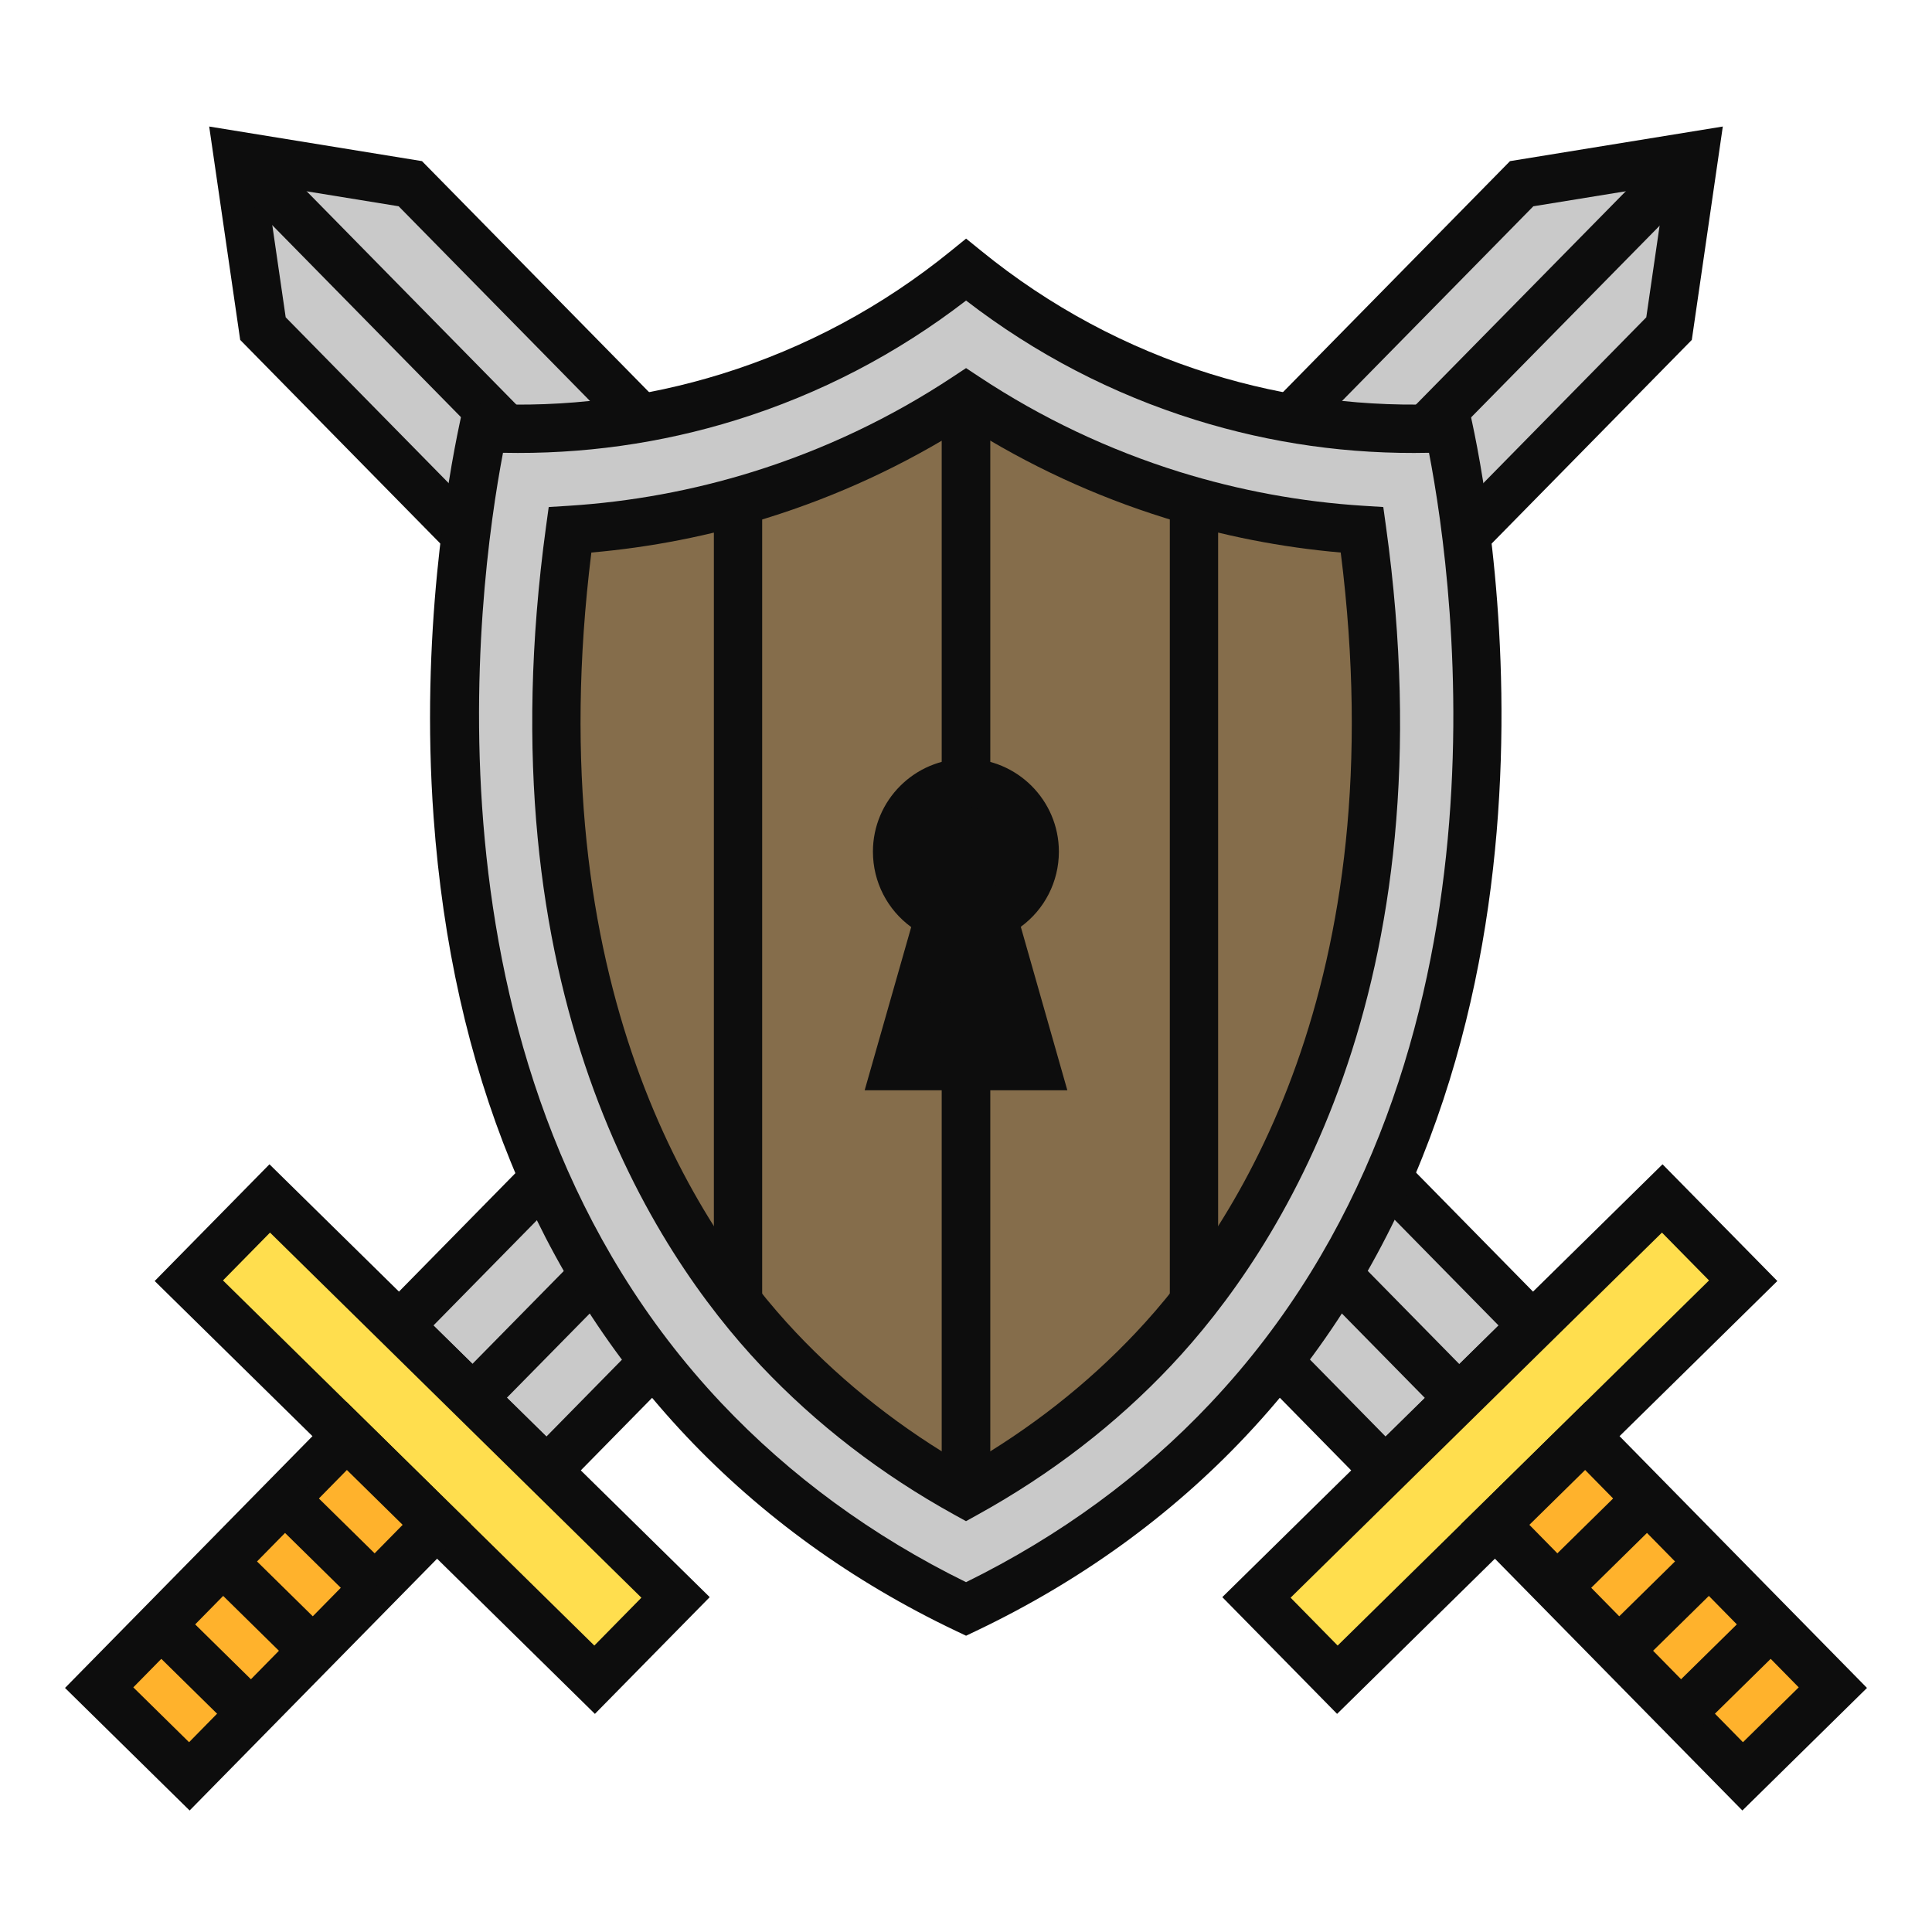
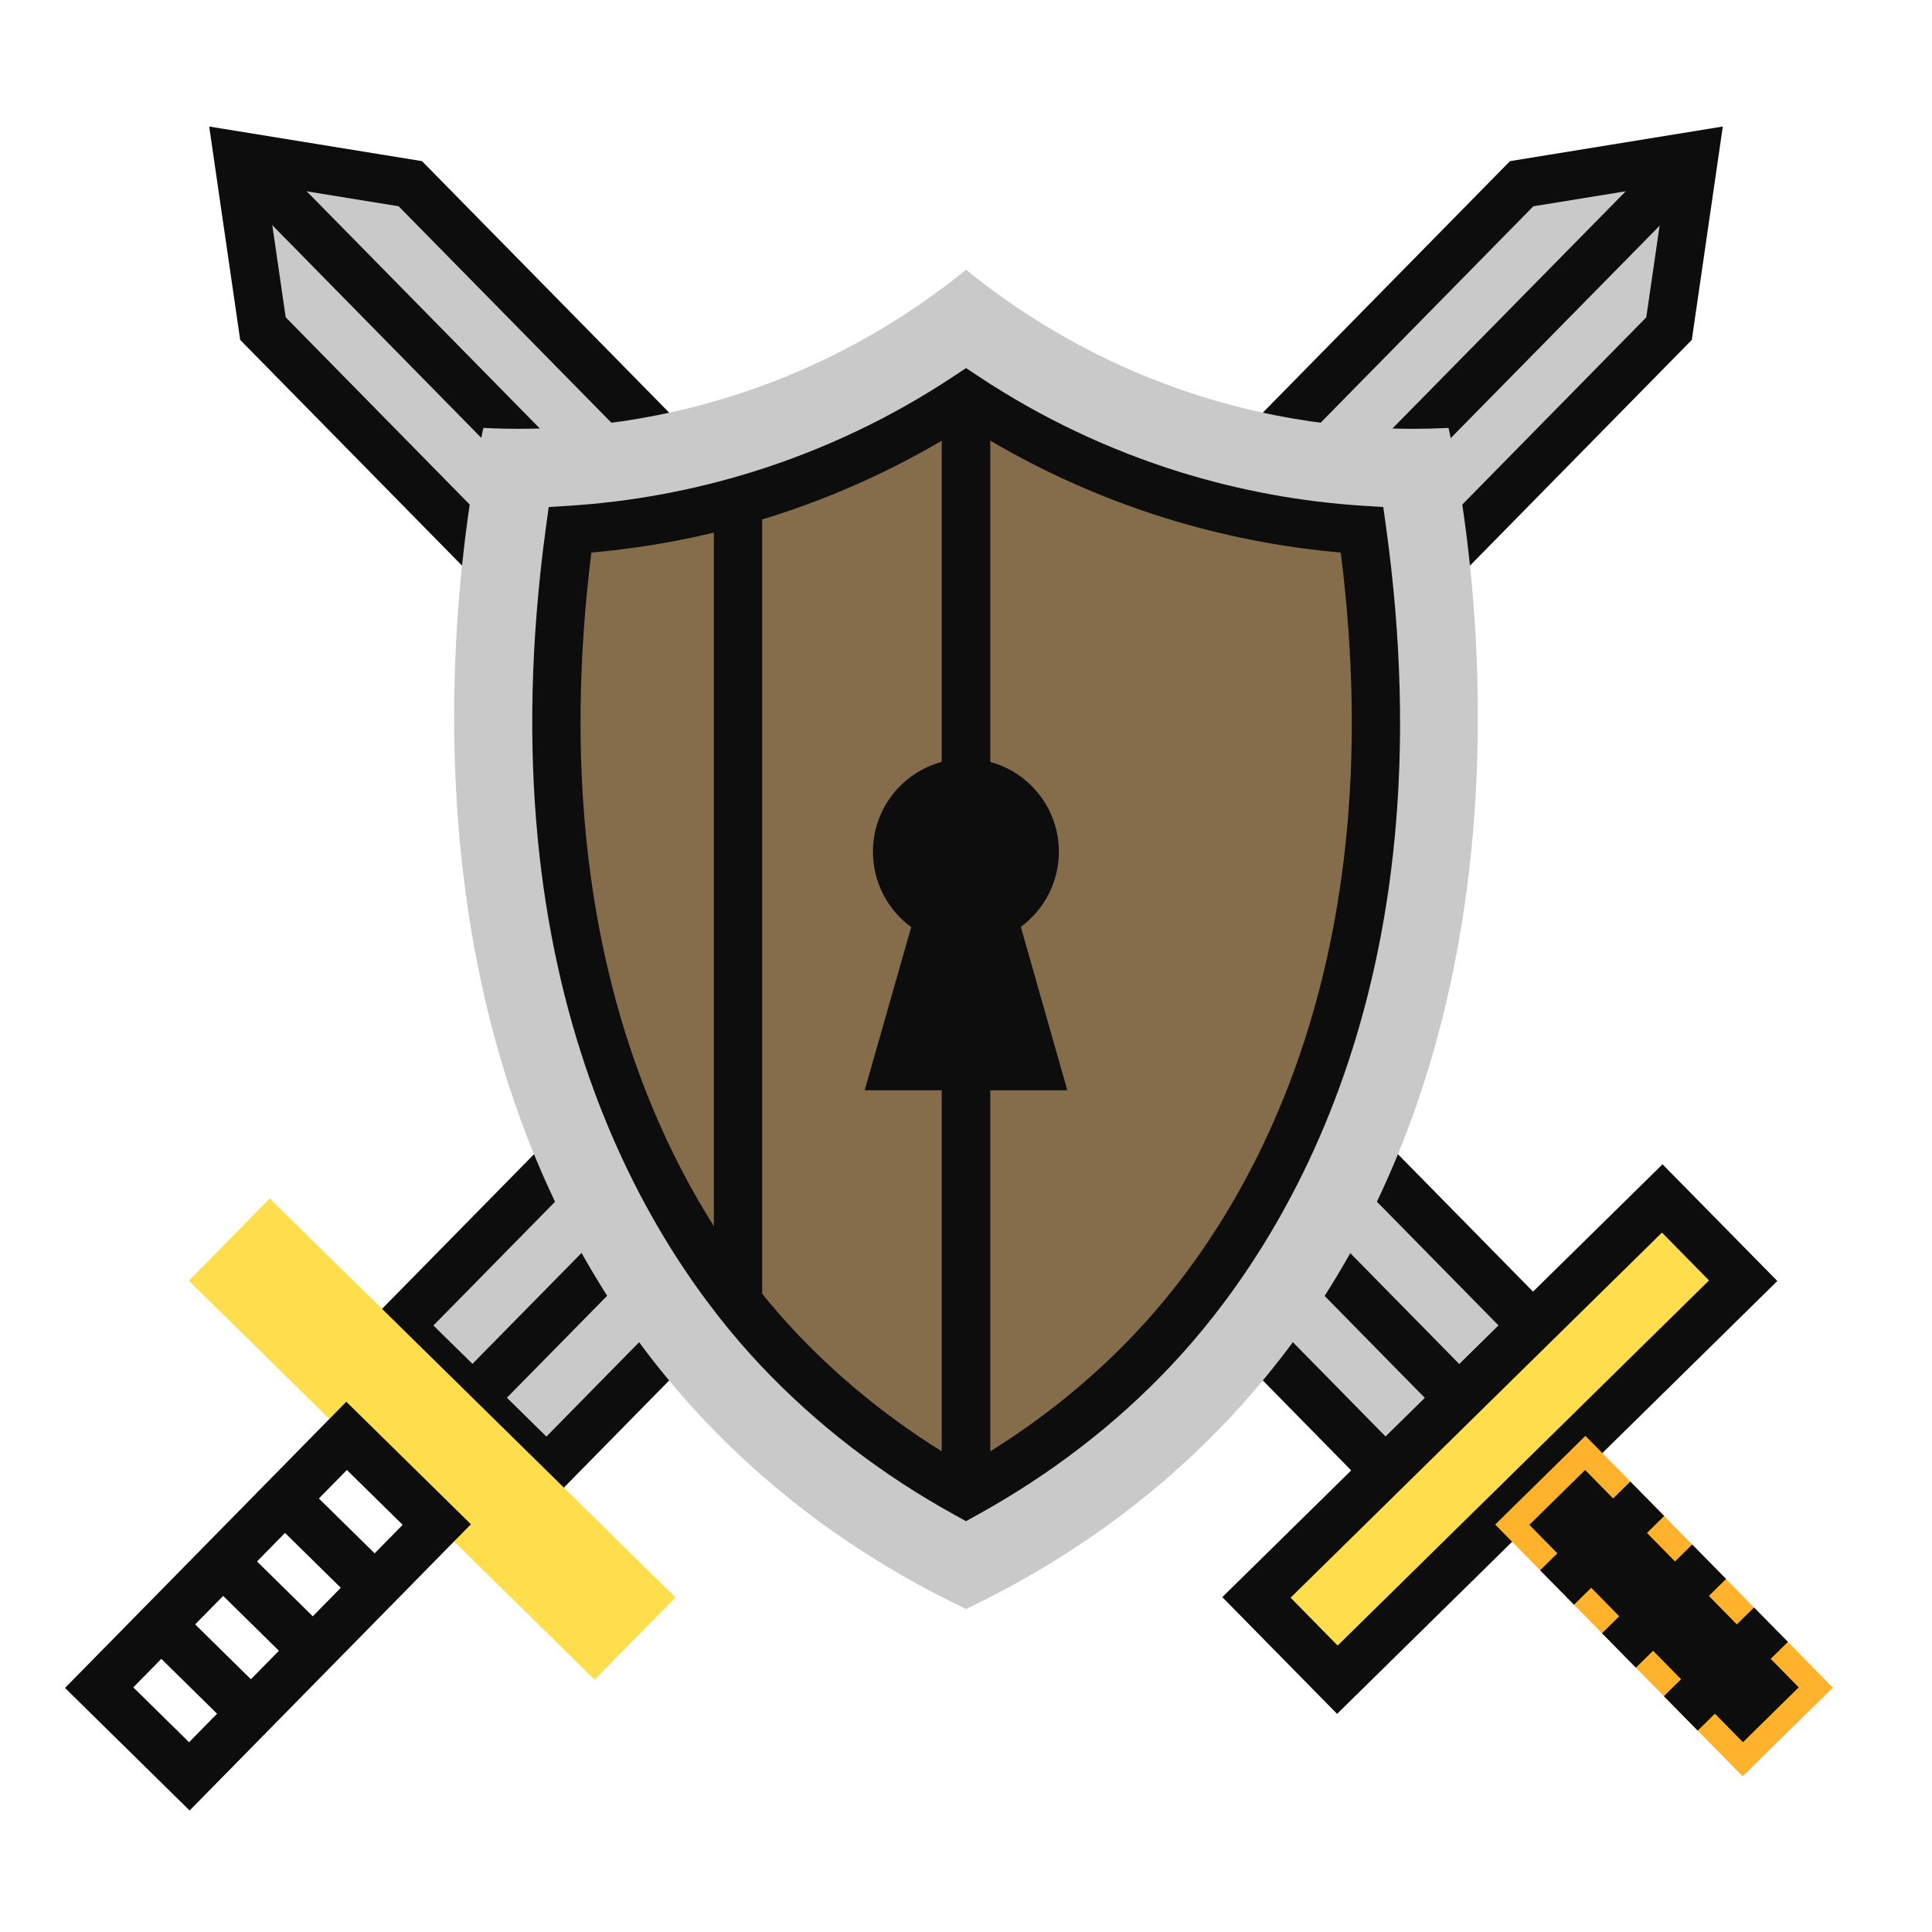
<svg xmlns="http://www.w3.org/2000/svg" id="Casino_Security_and_safety" data-name="Casino Security and safety" version="1.1" viewBox="0 0 80 80">
  <defs>
    <style>
      .cls-1 {
        fill: #ffb22c;
      }

      .cls-1, .cls-2, .cls-3, .cls-4, .cls-5 {
        stroke-width: 0px;
      }

      .cls-2 {
        fill: #c9c9c9;
      }

      .cls-3 {
        fill: #856d4b;
      }

      .cls-4 {
        fill: #0d0d0d;
      }

      .cls-5 {
        fill: #ffde4e;
      }
    </style>
  </defs>
  <g>
    <g>
      <polygon class="cls-2" points="63.467 54.898 57.364 60.898 10.888 13.607 9.848 6.445 16.991 7.607 63.467 54.898" />
      <g>
        <polygon class="cls-2" points="63.467 54.898 57.364 60.898 10.888 13.607 9.848 6.445 16.991 7.607 63.467 54.898" />
        <path class="cls-4" d="M57.352,62.312L9.946,14.075l-1.284-8.836,8.812,1.433,47.406,48.237-7.528,7.403ZM11.831,13.14l45.545,46.345,4.677-4.599L16.507,8.541l-5.475-.89.798,5.488Z" />
      </g>
      <g>
        <line class="cls-2" x1="60.415" y1="57.898" x2="9.848" y2="6.445" />
        <rect class="cls-4" x="34.132" y="-3.9" width="2" height="72.143" transform="translate(-12.476 33.852) rotate(-44.503)" />
      </g>
      <g>
        <rect class="cls-5" x="50.322" y="57.199" width="23.564" height="4.779" transform="translate(-23.958 60.639) rotate(-44.515)" />
        <path class="cls-4" d="M55.366,70.968l-4.753-4.834,18.229-17.923,4.754,4.833-18.23,17.924ZM53.441,66.157l1.948,1.982,15.378-15.119-1.949-1.981-15.377,15.118Z" />
      </g>
      <g>
        <rect class="cls-1" x="61.595" y="63.886" width="14.618" height="5.238" transform="translate(68.043 -29.255) rotate(45.5)" />
-         <path class="cls-4" d="M72.148,74.969l-11.648-11.852,5.16-5.075,11.648,11.852-5.16,5.075ZM63.328,63.14l8.844,9.001,2.309-2.271-8.844-9.001-2.309,2.271Z" />
+         <path class="cls-4" d="M72.148,74.969ZM63.328,63.14l8.844,9.001,2.309-2.271-8.844-9.001-2.309,2.271Z" />
      </g>
      <g>
        <line class="cls-5" x1="69.598" y1="70.948" x2="73.332" y2="67.275" />
        <rect class="cls-4" x="68.846" y="68.111" width="5.239" height="2" transform="translate(-27.948 69.952) rotate(-44.525)" />
      </g>
      <g>
        <line class="cls-5" x1="67.037" y1="68.342" x2="70.771" y2="64.668" />
        <rect class="cls-4" x="66.285" y="65.505" width="5.239" height="2" transform="translate(-26.855 67.408) rotate(-44.525)" />
      </g>
      <g>
        <line class="cls-5" x1="64.475" y1="65.735" x2="68.209" y2="62.062" />
        <rect class="cls-4" x="63.723" y="62.898" width="5.239" height="2" transform="translate(-25.763 64.863) rotate(-44.525)" />
      </g>
    </g>
    <g>
      <polygon class="cls-2" points="16.533 54.898 22.636 60.898 69.112 13.607 70.153 6.445 63.009 7.607 16.533 54.898" />
      <g>
        <polygon class="cls-2" points="16.533 54.898 22.636 60.898 69.112 13.607 70.153 6.445 63.009 7.607 16.533 54.898" />
        <path class="cls-4" d="M22.648,62.312l-7.529-7.403L62.526,6.672l8.812-1.433-1.284,8.836L22.648,62.312ZM17.947,54.886l4.678,4.599L68.169,13.14l.798-5.488-5.475.89L17.947,54.886Z" />
      </g>
      <g>
        <line class="cls-2" x1="19.585" y1="57.898" x2="70.153" y2="6.445" />
        <rect class="cls-4" x="8.797" y="31.172" width="72.143" height="2" transform="translate(-9.531 41.601) rotate(-45.475)" />
      </g>
      <g>
        <rect class="cls-5" x="6.114" y="57.199" width="23.564" height="4.779" transform="translate(-11.12 114.627) rotate(-135.485)" />
-         <path class="cls-4" d="M24.633,70.968L6.405,53.044l4.753-4.833,18.23,17.923-4.754,4.834ZM9.233,53.02l15.377,15.119,1.949-1.982-15.378-15.118-1.948,1.981Z" />
      </g>
      <g>
-         <rect class="cls-1" x="3.787" y="63.886" width="14.618" height="5.238" transform="translate(66.308 105.204) rotate(134.5)" />
        <path class="cls-4" d="M7.852,74.969l-5.16-5.075,11.648-11.852,5.16,5.075-11.648,11.852ZM5.52,69.87l2.309,2.271,8.844-9.001-2.309-2.271-8.844,9.001Z" />
      </g>
      <g>
        <line class="cls-5" x1="10.402" y1="70.948" x2="6.668" y2="67.275" />
        <rect class="cls-4" x="7.535" y="66.492" width="2" height="5.239" transform="translate(-46.718 26.727) rotate(-45.468)" />
      </g>
      <g>
        <line class="cls-5" x1="12.963" y1="68.342" x2="9.229" y2="64.668" />
        <rect class="cls-4" x="10.096" y="63.886" width="2" height="5.239" transform="translate(-44.094 27.775) rotate(-45.468)" />
      </g>
      <g>
        <line class="cls-5" x1="15.525" y1="65.735" x2="11.791" y2="62.062" />
        <rect class="cls-4" x="12.658" y="61.279" width="2" height="5.239" transform="translate(-41.471 28.822) rotate(-45.468)" />
      </g>
    </g>
  </g>
  <g>
    <g>
      <path class="cls-2" d="M50.855,58.783c-3.453,3.666-7.306,6.149-10.853,7.842-3.555-1.693-7.4-4.176-10.861-7.842-14.315-15.174-9.815-37.824-9.126-41.064,2.356.119,5.996.017,10.181-1.284,4.618-1.437,7.902-3.717,9.807-5.265,1.905,1.548,5.188,3.827,9.807,5.265,4.185,1.301,7.816,1.403,10.172,1.284.697,3.24,5.188,25.89-9.126,41.064Z" />
-       <path class="cls-4" d="M40.004,67.732l-.431-.204c-4.277-2.036-8.032-4.748-11.159-8.059-6.182-6.553-9.7-15.173-10.459-25.621-.55-7.569.574-13.947,1.082-16.338l.178-.834.852.043c3.332.166,6.644-.249,9.833-1.241,3.456-1.076,6.643-2.787,9.473-5.086l.631-.512.631.512c2.829,2.299,6.017,4.01,9.473,5.086,3.188.991,6.495,1.406,9.825,1.24l.85-.043.179.831c.936,4.354,4.885,26.839-9.377,41.96h0c-3.108,3.301-6.86,6.012-11.149,8.059l-.43.205ZM20.828,18.749c-1.08,5.672-3.763,25.776,9.041,39.348,2.851,3.019,6.258,5.513,10.133,7.417,3.887-1.913,7.291-4.407,10.126-7.416v-.001c12.85-13.62,10.135-33.689,9.044-39.348-3.288.071-6.521-.383-9.659-1.359-3.446-1.073-6.642-2.734-9.51-4.945-2.868,2.21-6.064,3.872-9.51,4.944-3.14.977-6.394,1.428-9.665,1.36Z" />
    </g>
    <g>
      <path class="cls-3" d="M40.001,61.846c-2.935-1.618-5.542-3.625-7.769-5.983-10.282-10.899-9.631-26.619-8.631-33.921,2.666-.167,5.301-.652,7.857-1.447,3.039-.946,5.901-2.305,8.544-4.054,2.642,1.749,5.504,3.108,8.542,4.054,2.559.796,5.193,1.28,7.857,1.448,1.012,7.285,1.683,22.98-8.64,33.922-2.215,2.351-4.819,4.357-7.761,5.982Z" />
      <path class="cls-4" d="M40.001,62.989l-.483-.267c-3.022-1.668-5.718-3.744-8.012-6.173-4.453-4.721-11.529-15.511-8.896-34.743l.111-.811.817-.051c2.586-.163,5.15-.635,7.623-1.404,2.937-.914,5.726-2.237,8.289-3.933l.552-.365.552.365c2.561,1.695,5.35,3.018,8.287,3.933,2.476.769,5.04,1.242,7.623,1.404l.815.051.112.809c2.668,19.191-4.433,30.006-8.902,34.746-2.279,2.42-4.974,4.496-8.006,6.171l-.483.268ZM24.487,22.879c-2.222,17.905,4.327,27.903,8.473,32.298,2.028,2.147,4.396,4.003,7.041,5.522,2.653-1.525,5.018-3.38,7.034-5.521,4.163-4.413,10.734-14.435,8.482-32.299-2.464-.214-4.905-.694-7.269-1.429-2.909-.906-5.68-2.188-8.245-3.817-2.567,1.63-5.339,2.913-8.247,3.817-2.361.735-4.803,1.214-7.269,1.429Z" />
    </g>
    <rect class="cls-4" x="39" y="16.441" width="2" height="45.405" />
    <rect class="cls-4" x="29.56" y="20.192" width="2" height="33.738" />
    <rect class="cls-4" x="39" y="16.441" width="2" height="45.405" />
    <g>
-       <line class="cls-2" x1="49.44" y1="20.192" x2="49.44" y2="53.926" />
-       <rect class="cls-4" x="48.44" y="20.192" width="2" height="33.733" />
-     </g>
+       </g>
    <g>
      <path class="cls-4" d="M37.129,44.145l1.778-6.234c-1.038-.434-1.761-1.454-1.761-2.645,0-1.573,1.276-2.849,2.849-2.849s2.849,1.276,2.849,2.849c0,1.191-.723,2.203-1.752,2.637l1.778,6.243h-5.741Z" />
      <path class="cls-4" d="M44.195,45.145h-8.391l1.927-6.757c-.984-.717-1.585-1.867-1.585-3.123,0-2.123,1.727-3.85,3.85-3.85s3.85,1.727,3.85,3.85c0,1.249-.598,2.396-1.577,3.112l1.927,6.768ZM38.455,43.145h3.092l-1.545-5.427-1.547,5.427ZM39.996,33.416c-1.02,0-1.85.83-1.85,1.85,0,.755.45,1.431,1.147,1.722l.701.293.711-.3c.692-.292,1.141-.966,1.141-1.715,0-1.02-.83-1.85-1.85-1.85Z" />
    </g>
  </g>
</svg>